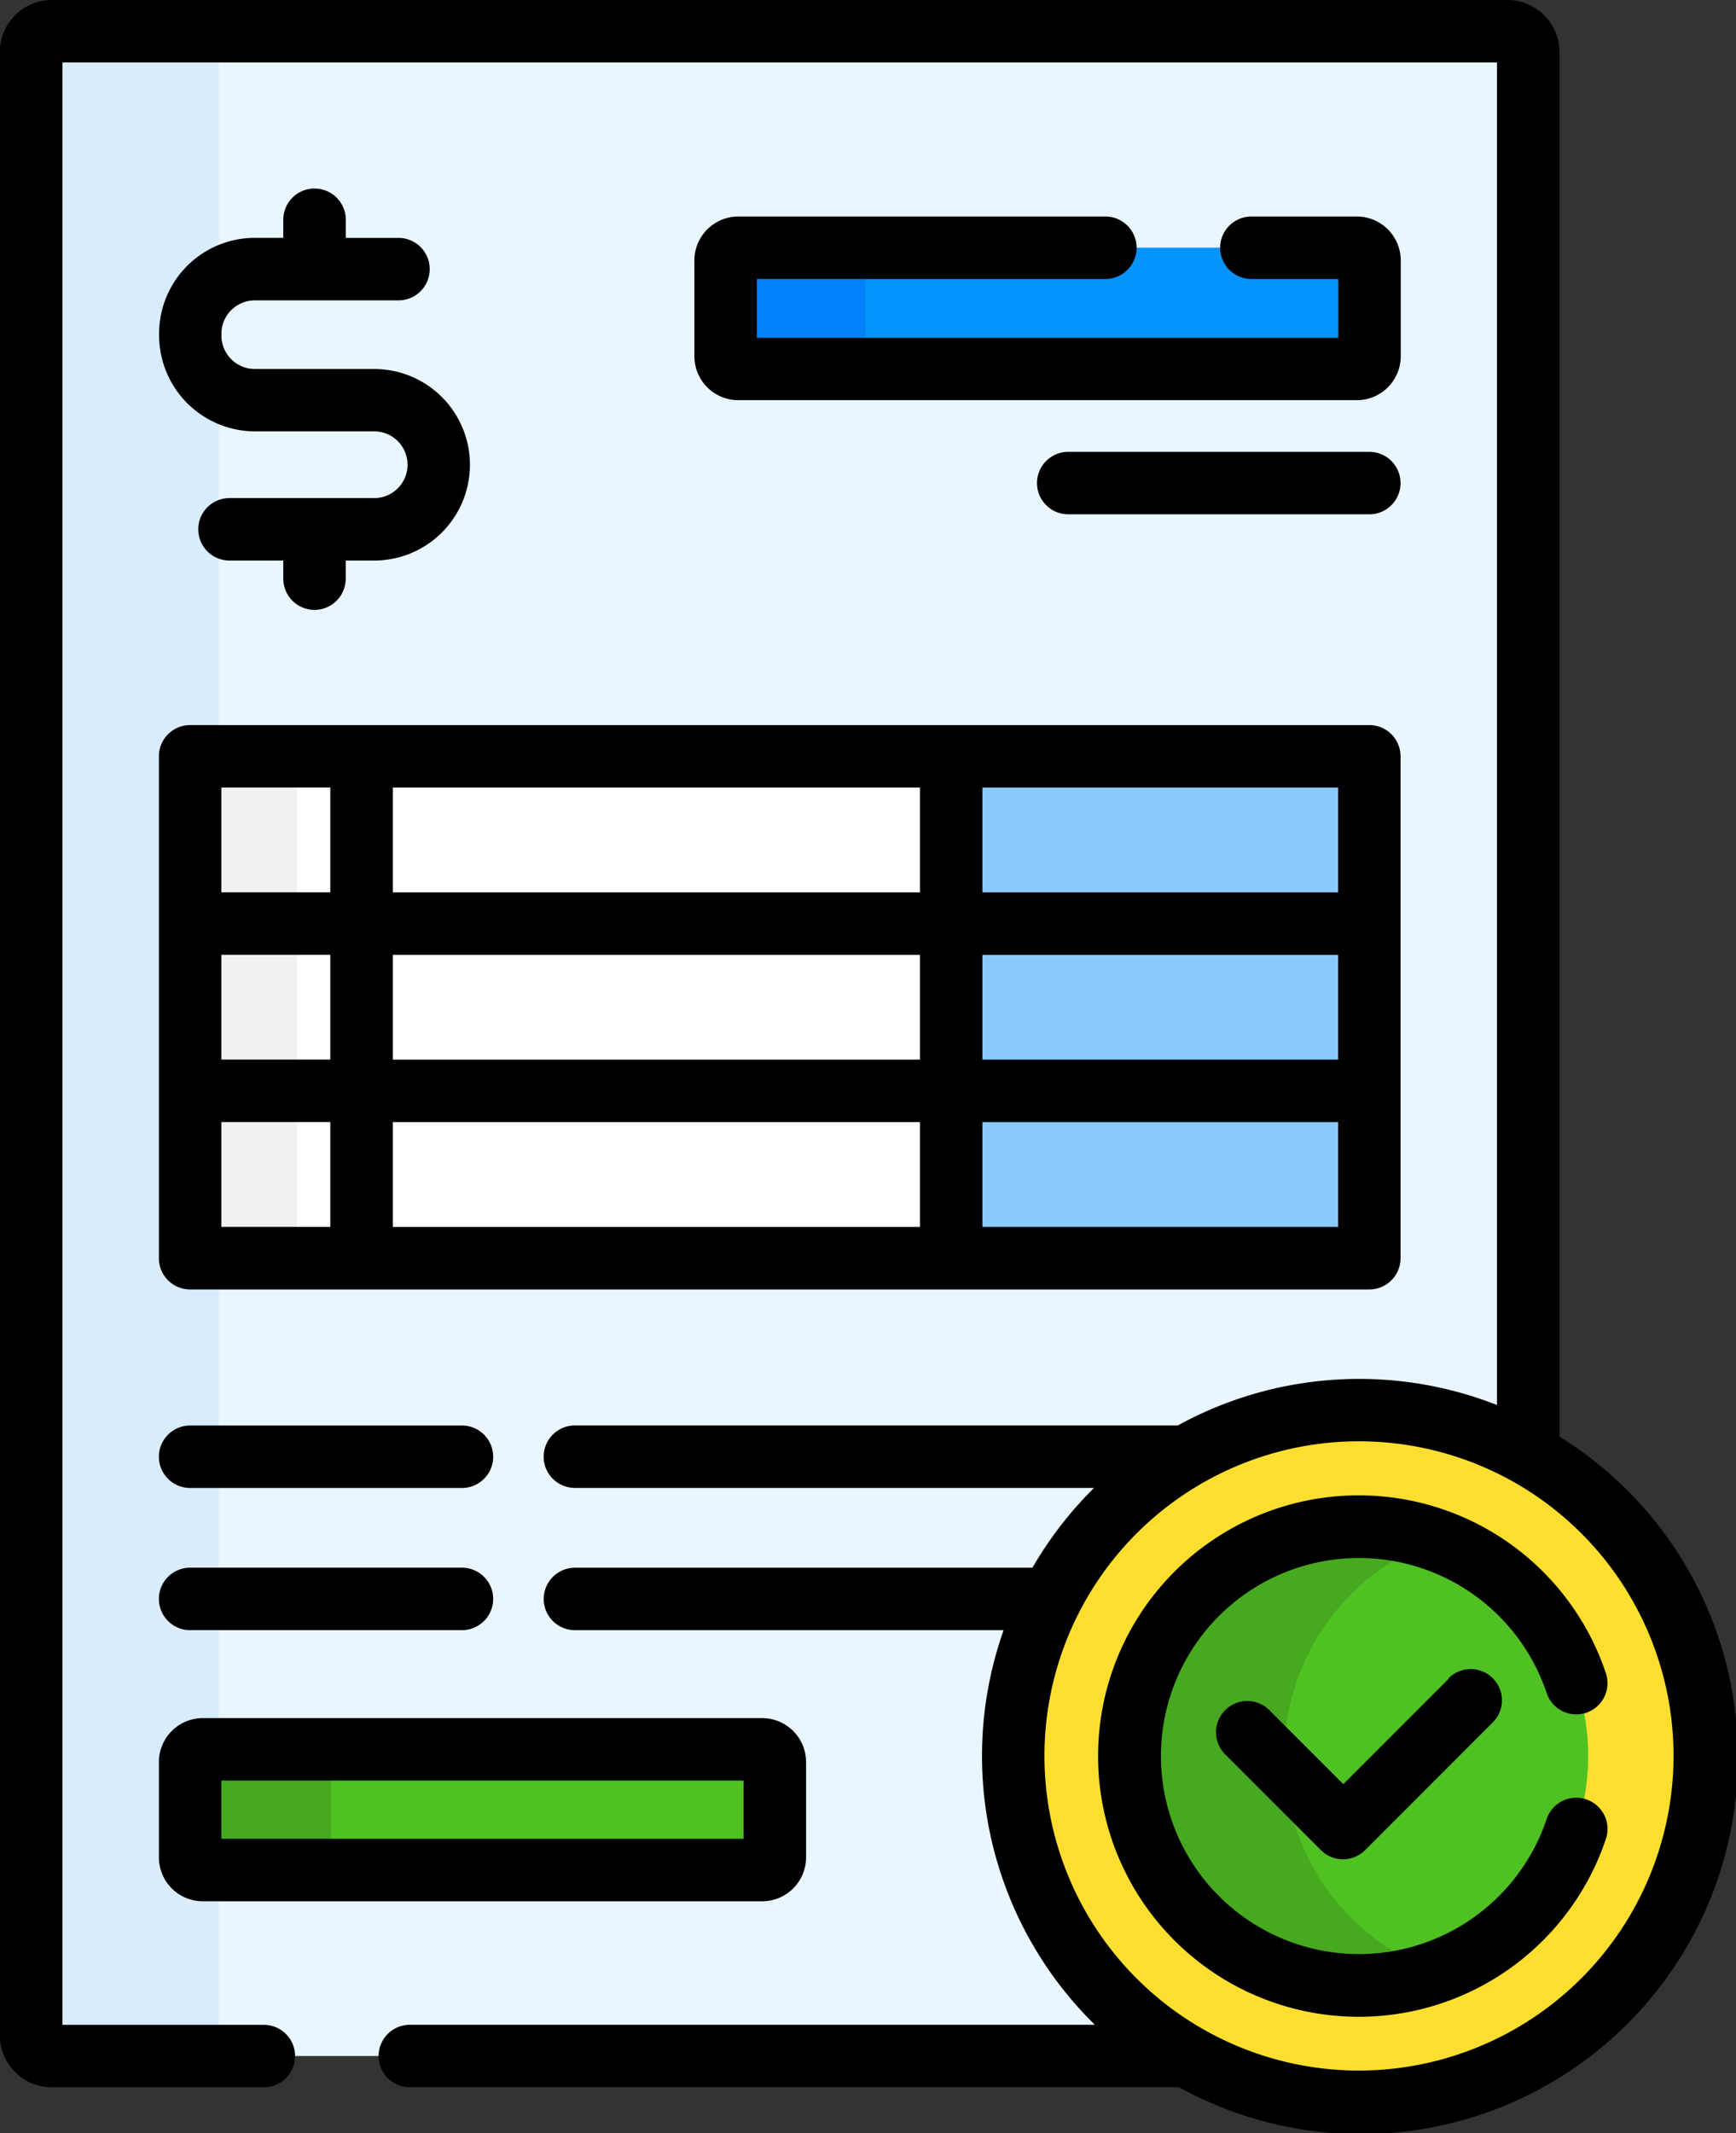
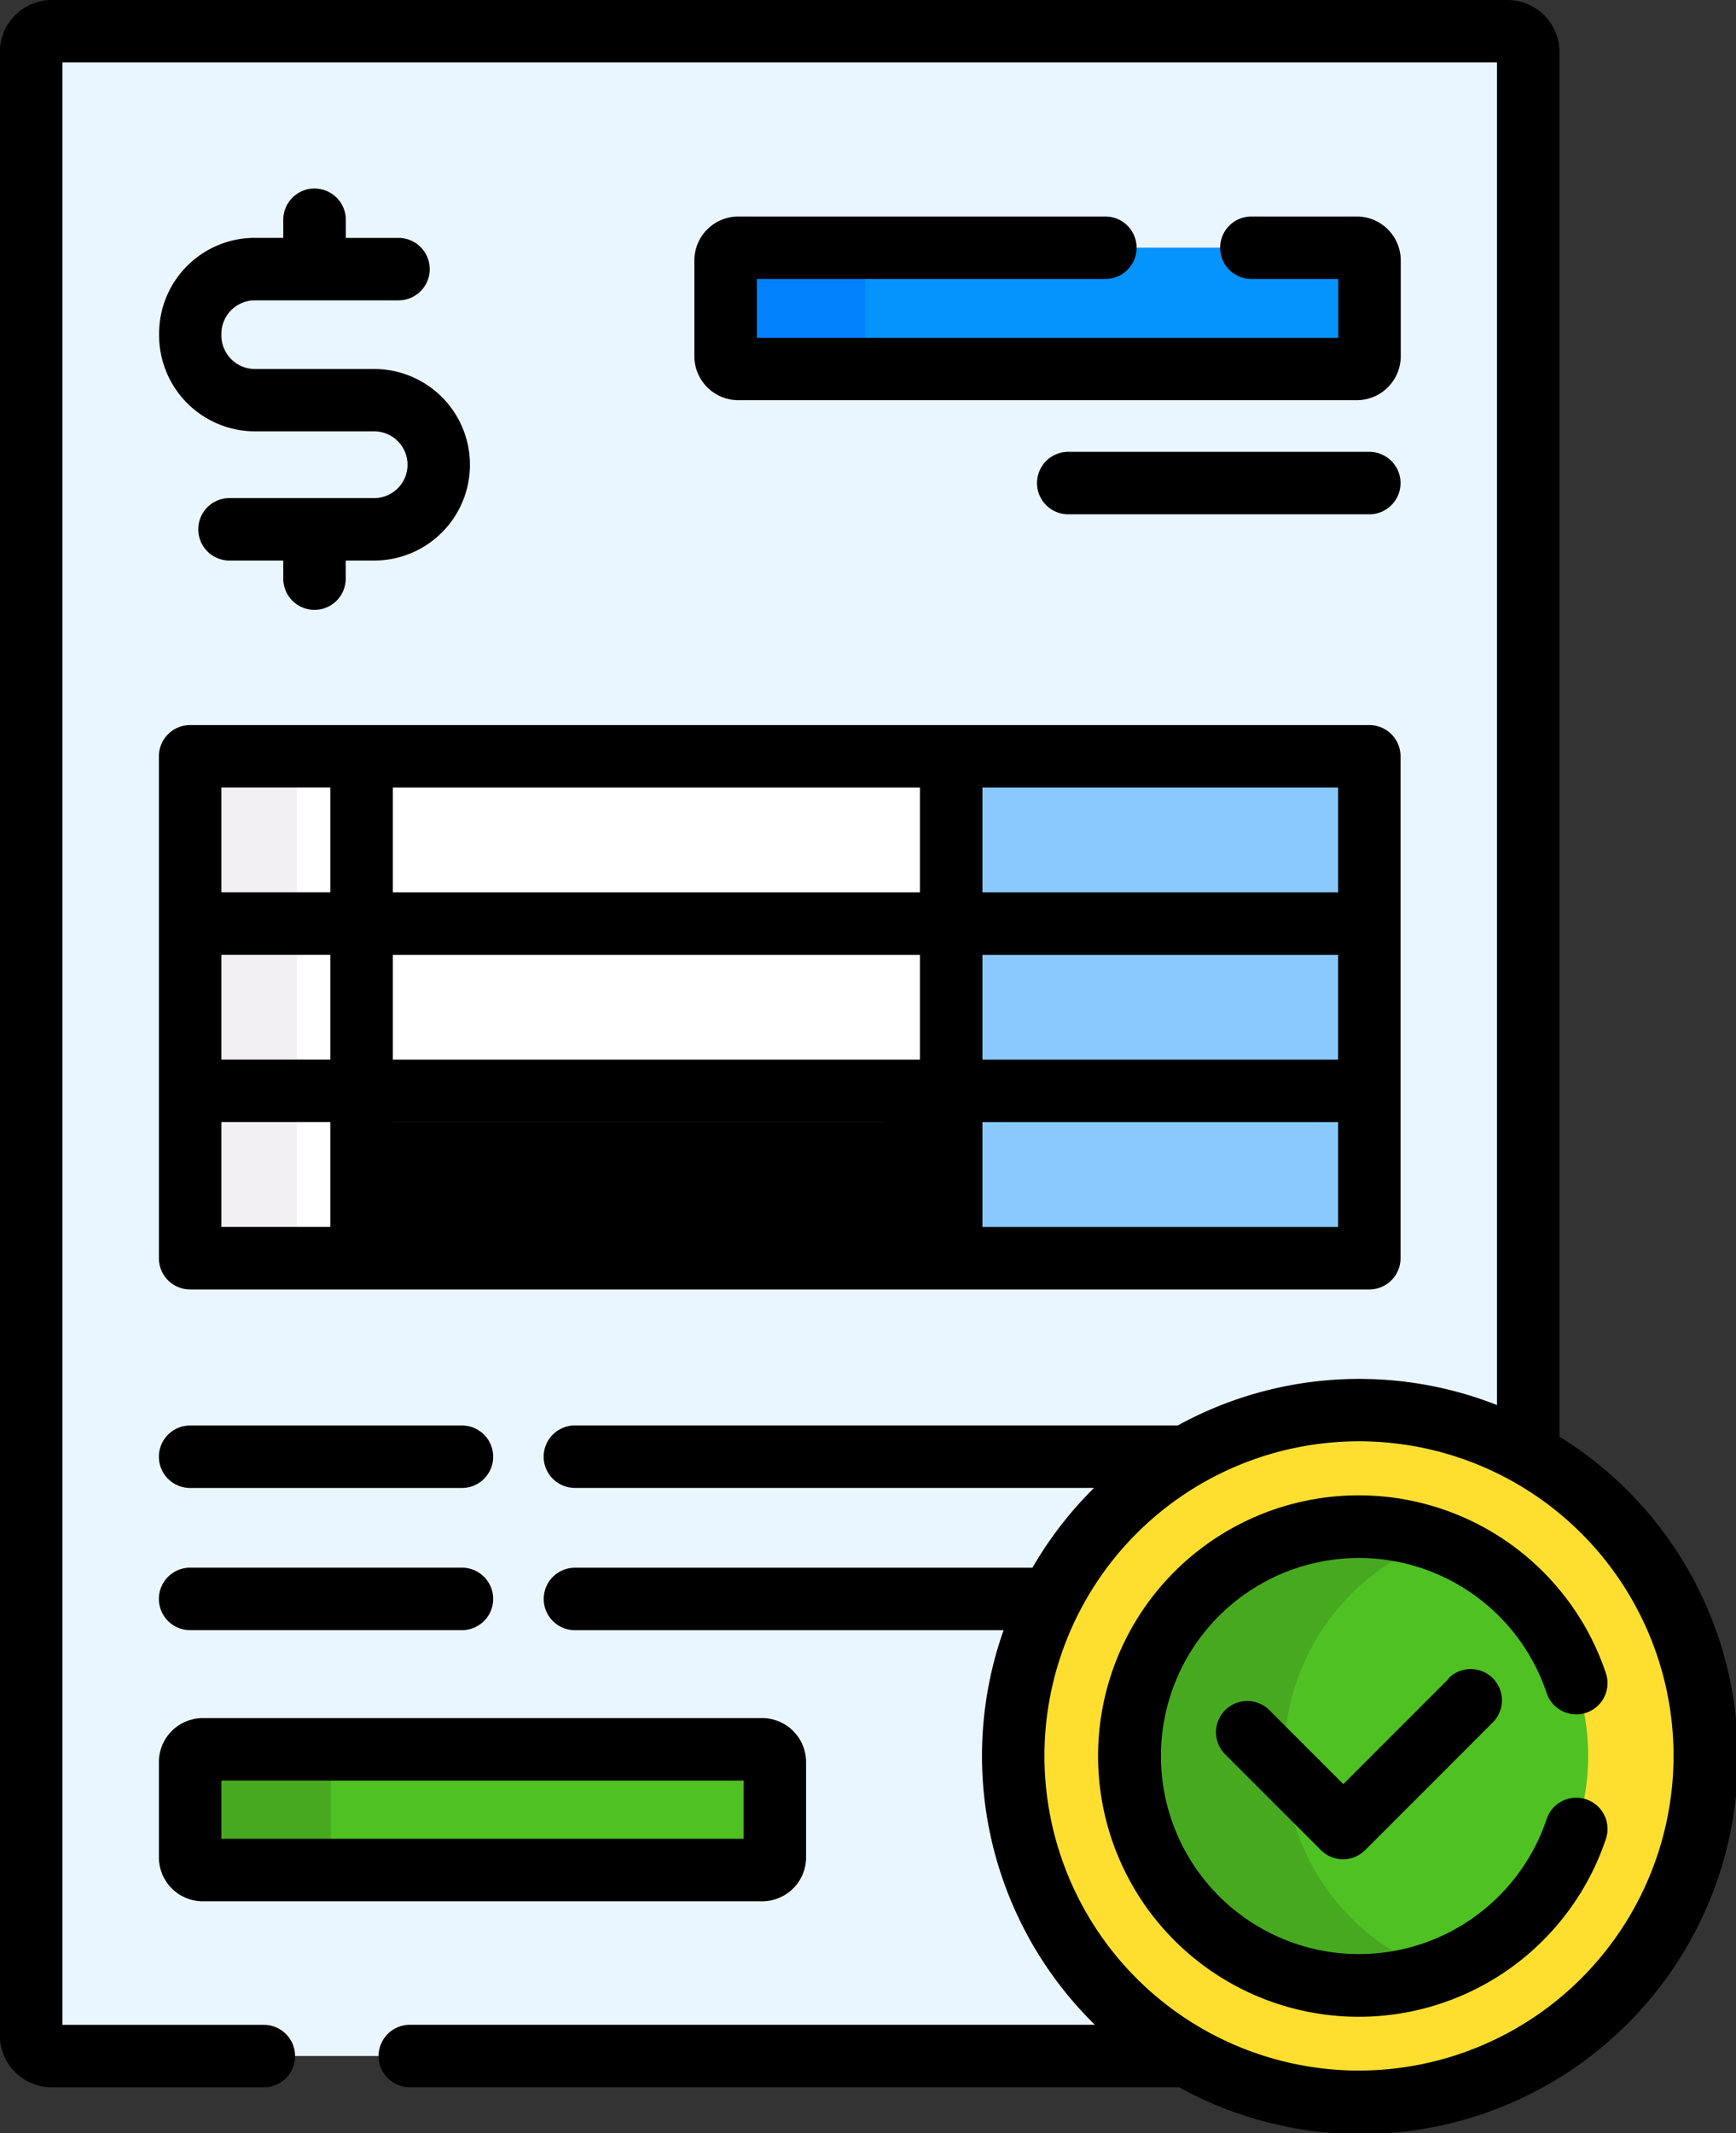
<svg xmlns="http://www.w3.org/2000/svg" width="32.634" height="40.089" viewBox="0 0 32.634 40.089">
  <rect x="0" y="0" width="32.634" height="40.089" fill="#333333" stroke="none" />
  <g id="Group_4997" data-name="Group 4997" transform="translate(-47.604)">
    <path id="Path_3938" data-name="Path 3938" d="M73.563,39.915a6.5,6.5,0,0,1,9.681-5.668V7.891a.392.392,0,0,0-.391-.391H55.494a.392.392,0,0,0-.391.391V45.162a.392.392,0,0,0,.391.391H76.833A6.5,6.5,0,0,1,73.563,39.915Z" transform="translate(-6.912 -6.913)" fill="#eaf6ff" />
    <g id="Group_4997-2" data-name="Group 4997" transform="translate(48.191 0.587)">
-       <path id="Path_3939" data-name="Path 3939" d="M58.63,45.162V7.891a.392.392,0,0,1,.391-.391H55.494a.392.392,0,0,0-.391.391V45.162a.392.392,0,0,0,.391.391h3.527A.391.391,0,0,1,58.63,45.162Z" transform="translate(-55.103 -7.5)" fill="#d8ecfe" />
-     </g>
+       </g>
    <g id="Group_4998" data-name="Group 4998" transform="translate(51.178 32.877)">
      <path id="Path_3940" data-name="Path 3940" d="M104.006,422.164H93.492a.239.239,0,0,1-.239-.239v-1.791a.239.239,0,0,1,.239-.239h10.514a.239.239,0,0,1,.239.239v1.791A.239.239,0,0,1,104.006,422.164Z" transform="translate(-93.253 -419.895)" fill="#4fc123" />
    </g>
    <g id="Group_4999" data-name="Group 4999" transform="translate(51.178 32.877)">
      <path id="Path_3941" data-name="Path 3941" d="M95.9,421.924v-1.791a.239.239,0,0,1,.239-.239H93.492a.239.239,0,0,0-.239.239v1.791a.239.239,0,0,0,.239.239h2.642A.239.239,0,0,1,95.9,421.924Z" transform="translate(-93.253 -419.894)" fill="#47a920" />
    </g>
    <g id="Group_5003" data-name="Group 5003" transform="translate(51.178 14.214)">
      <g id="Group_5000" data-name="Group 5000" transform="translate(0)">
        <path id="Path_3942" data-name="Path 3942" d="M93.253,181.541H115.42v9.433H93.253Z" transform="translate(-93.253 -181.541)" fill="#fff" />
      </g>
      <g id="Group_5001" data-name="Group 5001" transform="translate(0)">
        <path id="Path_3943" data-name="Path 3943" d="M93.253,181.541H95.26v9.433H93.253Z" transform="translate(-93.253 -181.541)" fill="#f3f0f3" />
      </g>
      <g id="Group_5002" data-name="Group 5002" transform="translate(14.306)">
        <path id="Path_3944" data-name="Path 3944" d="M275.969,181.541h7.861v9.433h-7.861Z" transform="translate(-275.969 -181.541)" fill="#8ac9fe" />
      </g>
    </g>
    <g id="Group_5005" data-name="Group 5005" transform="translate(61.241 4.656)">
      <g id="Group_5004" data-name="Group 5004" transform="translate(0)">
        <path id="Path_3945" data-name="Path 3945" d="M233.638,61.743H222.012a.239.239,0,0,1-.239-.239V59.7a.239.239,0,0,1,.239-.239h11.627a.239.239,0,0,1,.239.239v1.8A.239.239,0,0,1,233.638,61.743Z" transform="translate(-221.773 -59.463)" fill="#0593fc" />
      </g>
    </g>
    <g id="Group_5006" data-name="Group 5006" transform="translate(61.241 4.656)">
      <path id="Path_3946" data-name="Path 3946" d="M224.406,61.5V59.7a.239.239,0,0,1,.239-.239h-2.634a.239.239,0,0,0-.239.239v1.8a.239.239,0,0,0,.239.239h2.634A.239.239,0,0,1,224.406,61.5Z" transform="translate(-221.772 -59.463)" fill="#0182fc" />
    </g>
    <g id="Group_5010" data-name="Group 5010" transform="translate(66.651 26.502)">
      <g id="Group_5007" data-name="Group 5007">
        <circle id="Ellipse_179" data-name="Ellipse 179" cx="6.5" cy="6.5" r="6.5" fill="#fedf30" />
      </g>
      <g id="Group_5008" data-name="Group 5008" transform="translate(2.19 2.19)">
        <circle id="Ellipse_180" data-name="Ellipse 180" cx="4.309" cy="4.309" r="4.309" fill="#4fc123" />
      </g>
      <g id="Group_5009" data-name="Group 5009" transform="translate(2.19 2.19)">
        <path id="Path_3947" data-name="Path 3947" d="M321.747,370.758a4.317,4.317,0,0,1,2.858-4.057,4.31,4.31,0,1,0,0,8.115A4.316,4.316,0,0,1,321.747,370.758Z" transform="translate(-318.844 -366.448)" fill="#47a920" />
      </g>
    </g>
    <g id="Group_5011" data-name="Group 5011" transform="translate(47.604)">
      <path id="Path_3948" data-name="Path 3948" d="M85.753,415.011a.827.827,0,0,0,.826.826H97.093a.827.827,0,0,0,.826-.826V413.22a.827.827,0,0,0-.826-.826H86.579a.827.827,0,0,0-.826.826Zm1.174-1.443h9.817v1.094H86.927Z" transform="translate(-82.766 -380.104)" />
-       <path id="Path_3949" data-name="Path 3949" d="M85.753,184.061a.587.587,0,0,0,.587.587h22.167a.587.587,0,0,0,.587-.587v-9.433a.587.587,0,0,0-.587-.587H86.34a.587.587,0,0,0-.587.587Zm15.481-8.846h6.686v1.97h-6.686Zm0,3.144h6.686v1.97h-6.686Zm0,3.144h6.686v1.97h-6.686ZM90.15,175.215h9.909v1.97H90.15Zm0,3.144h9.909v1.97H90.15Zm0,3.144h9.909v1.97H90.15Zm-3.223-6.289h2.048v1.97H86.927Zm0,3.144h2.048v1.97H86.927Zm0,3.144h2.048v1.97H86.927Z" transform="translate(-82.766 -160.414)" />
+       <path id="Path_3949" data-name="Path 3949" d="M85.753,184.061a.587.587,0,0,0,.587.587h22.167a.587.587,0,0,0,.587-.587v-9.433a.587.587,0,0,0-.587-.587H86.34a.587.587,0,0,0-.587.587Zm15.481-8.846h6.686v1.97h-6.686Zm0,3.144h6.686v1.97h-6.686Zm0,3.144h6.686v1.97h-6.686ZM90.15,175.215h9.909v1.97H90.15Zm0,3.144h9.909v1.97H90.15Zm0,3.144h9.909H90.15Zm-3.223-6.289h2.048v1.97H86.927Zm0,3.144h2.048v1.97H86.927Zm0,3.144h2.048v1.97H86.927Z" transform="translate(-82.766 -160.414)" />
      <path id="Path_3950" data-name="Path 3950" d="M222,53.136a.587.587,0,0,0,0-1.174h-6.9a.827.827,0,0,0-.826.826v1.8a.827.827,0,0,0,.826.826h11.627a.827.827,0,0,0,.826-.826v-1.8a.827.827,0,0,0-.826-.826h-1.982a.587.587,0,0,0,0,1.174h1.634v1.106h-10.93V53.136Z" transform="translate(-201.221 -47.893)" />
      <path id="Path_3951" data-name="Path 3951" d="M86.34,343.333H91.45a.587.587,0,1,0,0-1.174H86.34a.587.587,0,0,0,0,1.174Z" transform="translate(-82.766 -315.368)" />
      <path id="Path_3952" data-name="Path 3952" d="M86.34,377.466H91.45a.587.587,0,1,0,0-1.174H86.34a.587.587,0,0,0,0,1.174Z" transform="translate(-82.766 -346.829)" />
      <path id="Path_3953" data-name="Path 3953" d="M76.92,27V.979A.98.98,0,0,0,75.941,0H48.583A.98.98,0,0,0,47.6.979V38.25a.98.98,0,0,0,.979.979h3.985a.587.587,0,1,0,0-1.174H48.778V1.174H75.745V26.406a7.081,7.081,0,0,0-6,.384H58.411a.587.587,0,0,0,0,1.174h9.759a7.131,7.131,0,0,0-1.158,1.5h-8.6a.587.587,0,0,0,0,1.174H66.47a7.078,7.078,0,0,0,1.716,7.416H55.308a.587.587,0,1,0,0,1.174H69.769A7.085,7.085,0,0,0,76.92,27ZM73.151,38.914A5.913,5.913,0,1,1,79.064,33,5.919,5.919,0,0,1,73.151,38.914Z" transform="translate(-47.604)" />
      <path id="Path_3954" data-name="Path 3954" d="M320.513,364.658a.587.587,0,0,0-.744.369,3.722,3.722,0,1,1,0-2.366.587.587,0,0,0,1.113-.374,4.9,4.9,0,1,0,0,3.115A.587.587,0,0,0,320.513,364.658Z" transform="translate(-290.694 -330.841)" />
      <path id="Path_3955" data-name="Path 3955" d="M343.933,400.94l-1.98,1.98-1.39-1.39a.587.587,0,0,0-.831.83l1.8,1.8a.587.587,0,0,0,.831,0l2.4-2.4a.587.587,0,0,0-.831-.83Z" transform="translate(-316.701 -369.389)" />
      <path id="Path_3956" data-name="Path 3956" d="M88.678,45.249a.587.587,0,0,0-.587.587v.34h-.534a1.8,1.8,0,0,0-1.8,1.8v.037a1.806,1.806,0,0,0,1.8,1.8H89.8a.627.627,0,0,1,0,1.254H87.08a.587.587,0,1,0,0,1.174h1.011v.34a.587.587,0,1,0,1.174,0v-.34H89.8a1.8,1.8,0,0,0,0-3.6H87.557a.63.63,0,0,1-.629-.629V47.98a.629.629,0,0,1,.629-.629h2.7a.587.587,0,0,0,0-1.174h-.99v-.34a.587.587,0,0,0-.587-.587Z" transform="translate(-82.766 -41.706)" />
      <path id="Path_3957" data-name="Path 3957" d="M297.167,108.455a.587.587,0,1,0,0,1.174h5.66a.587.587,0,1,0,0-1.174Z" transform="translate(-277.086 -99.963)" />
    </g>
  </g>
</svg>